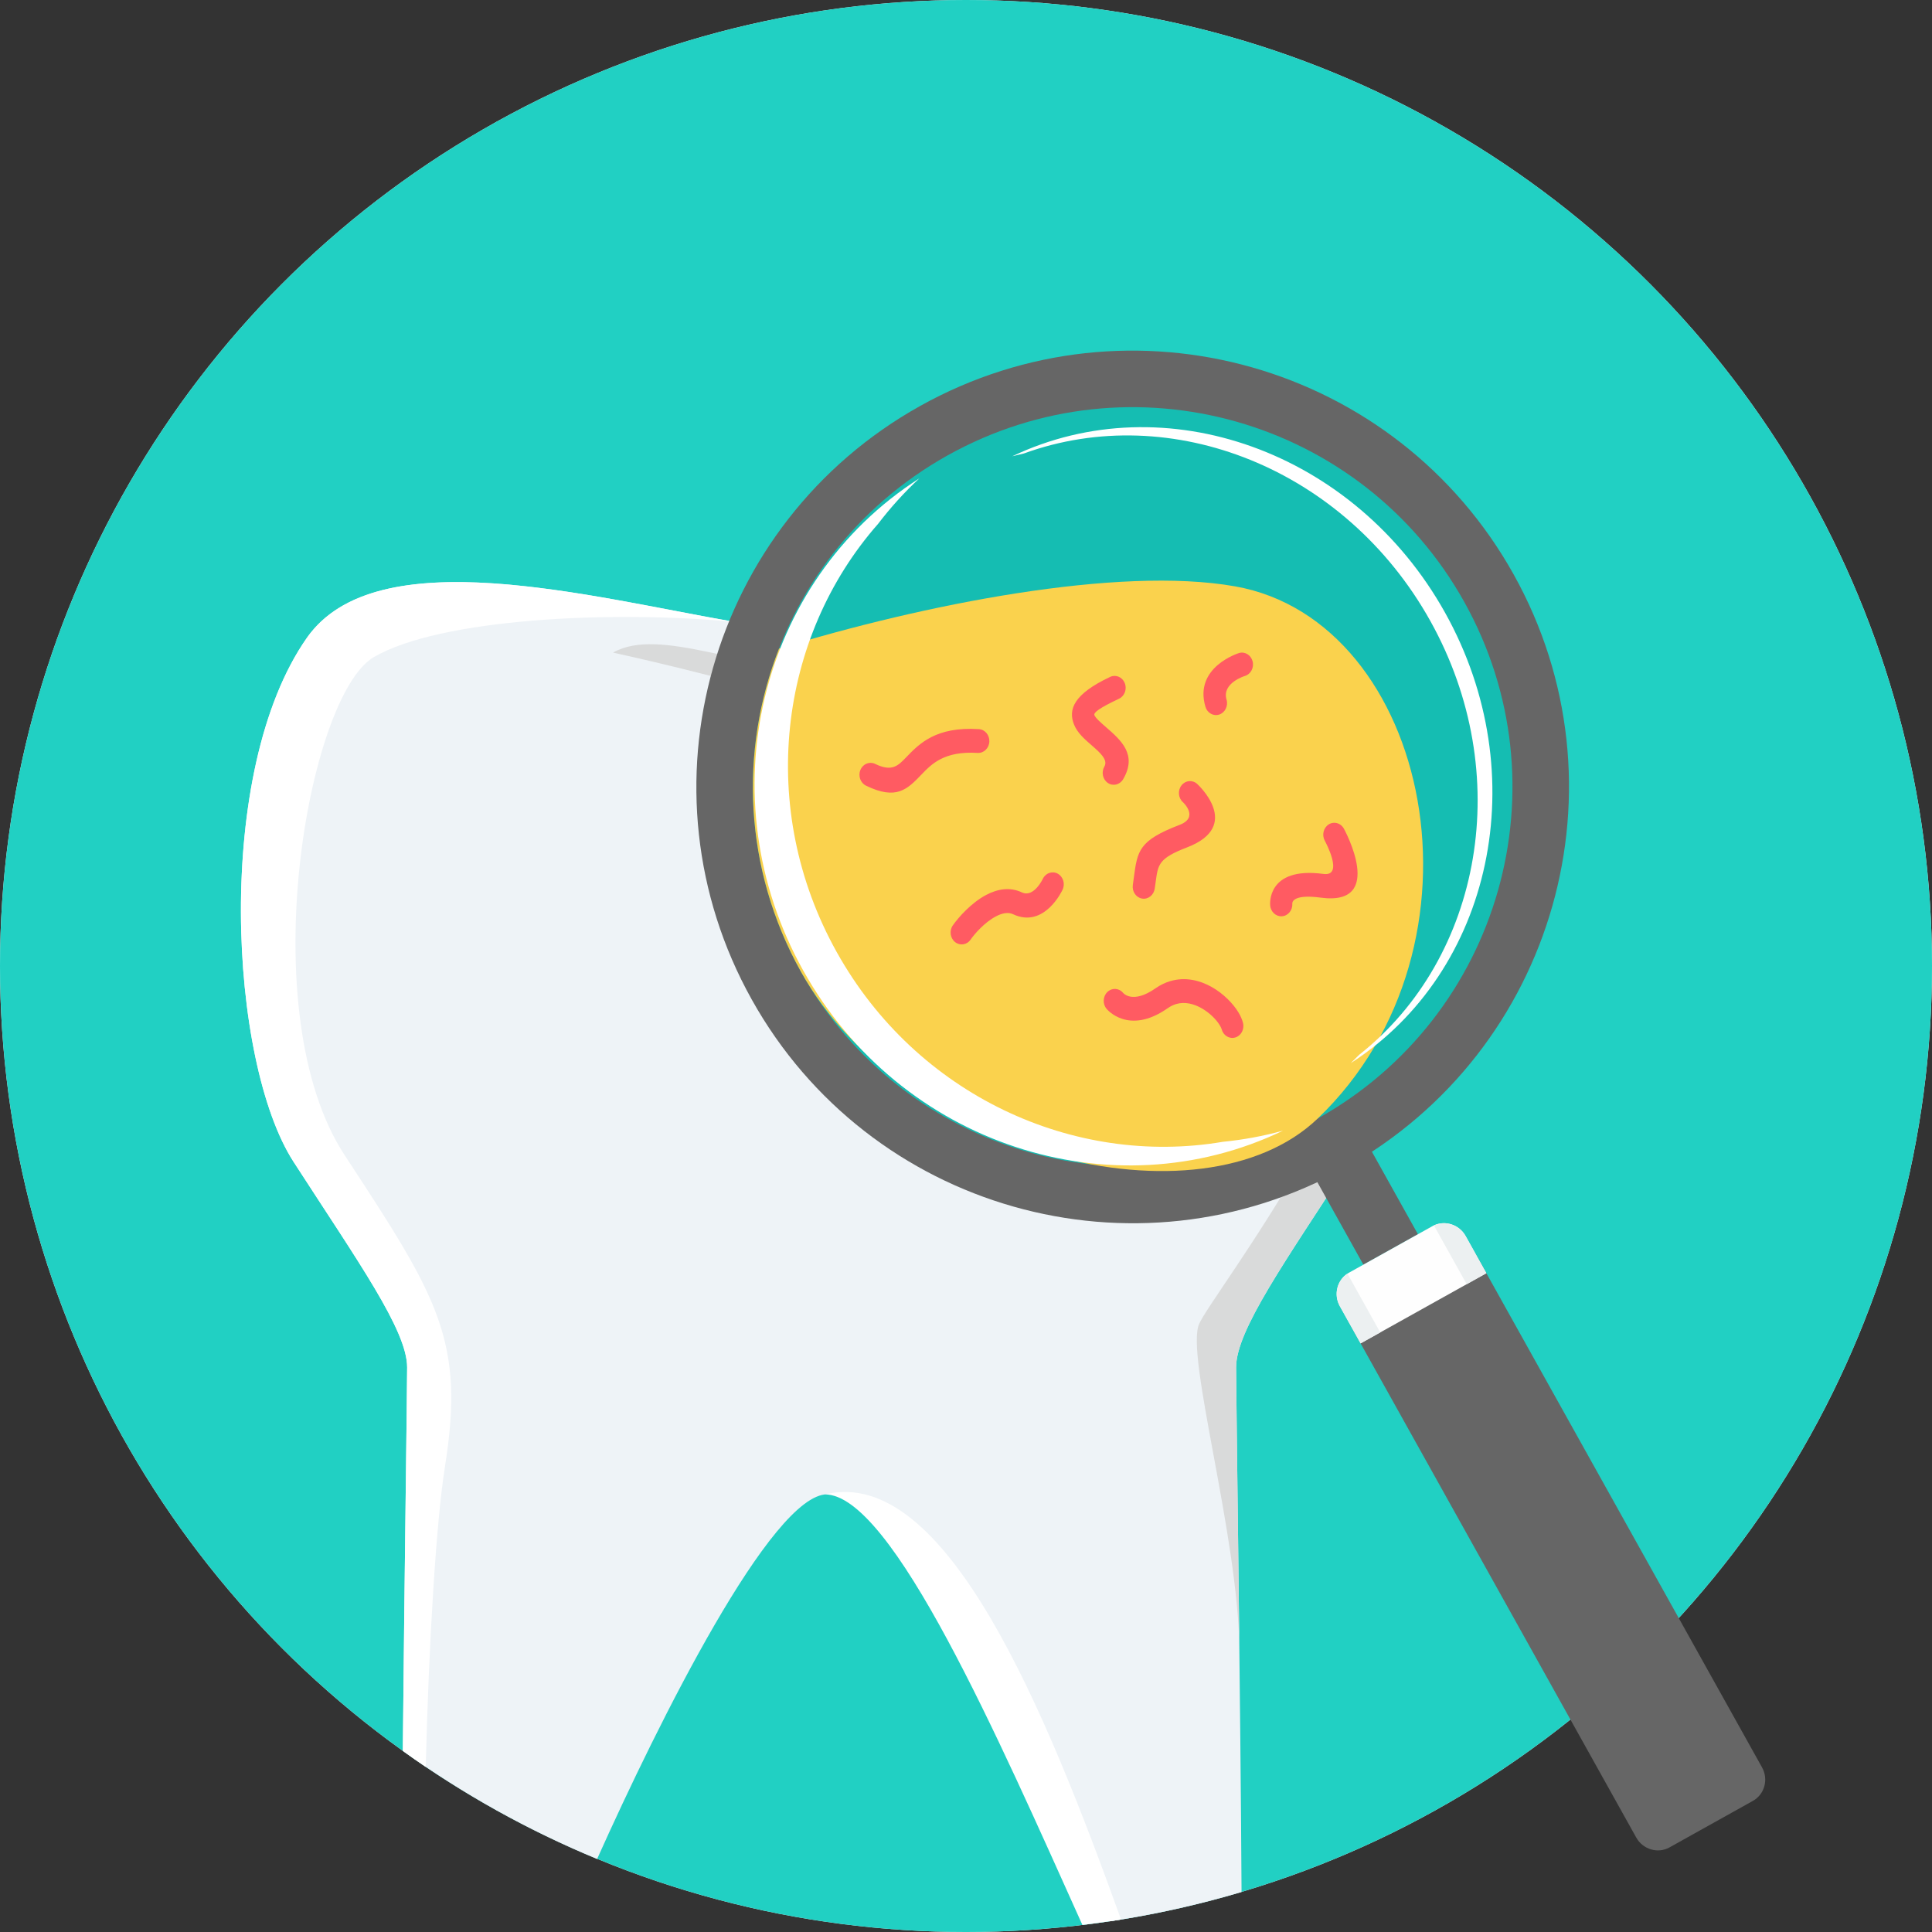
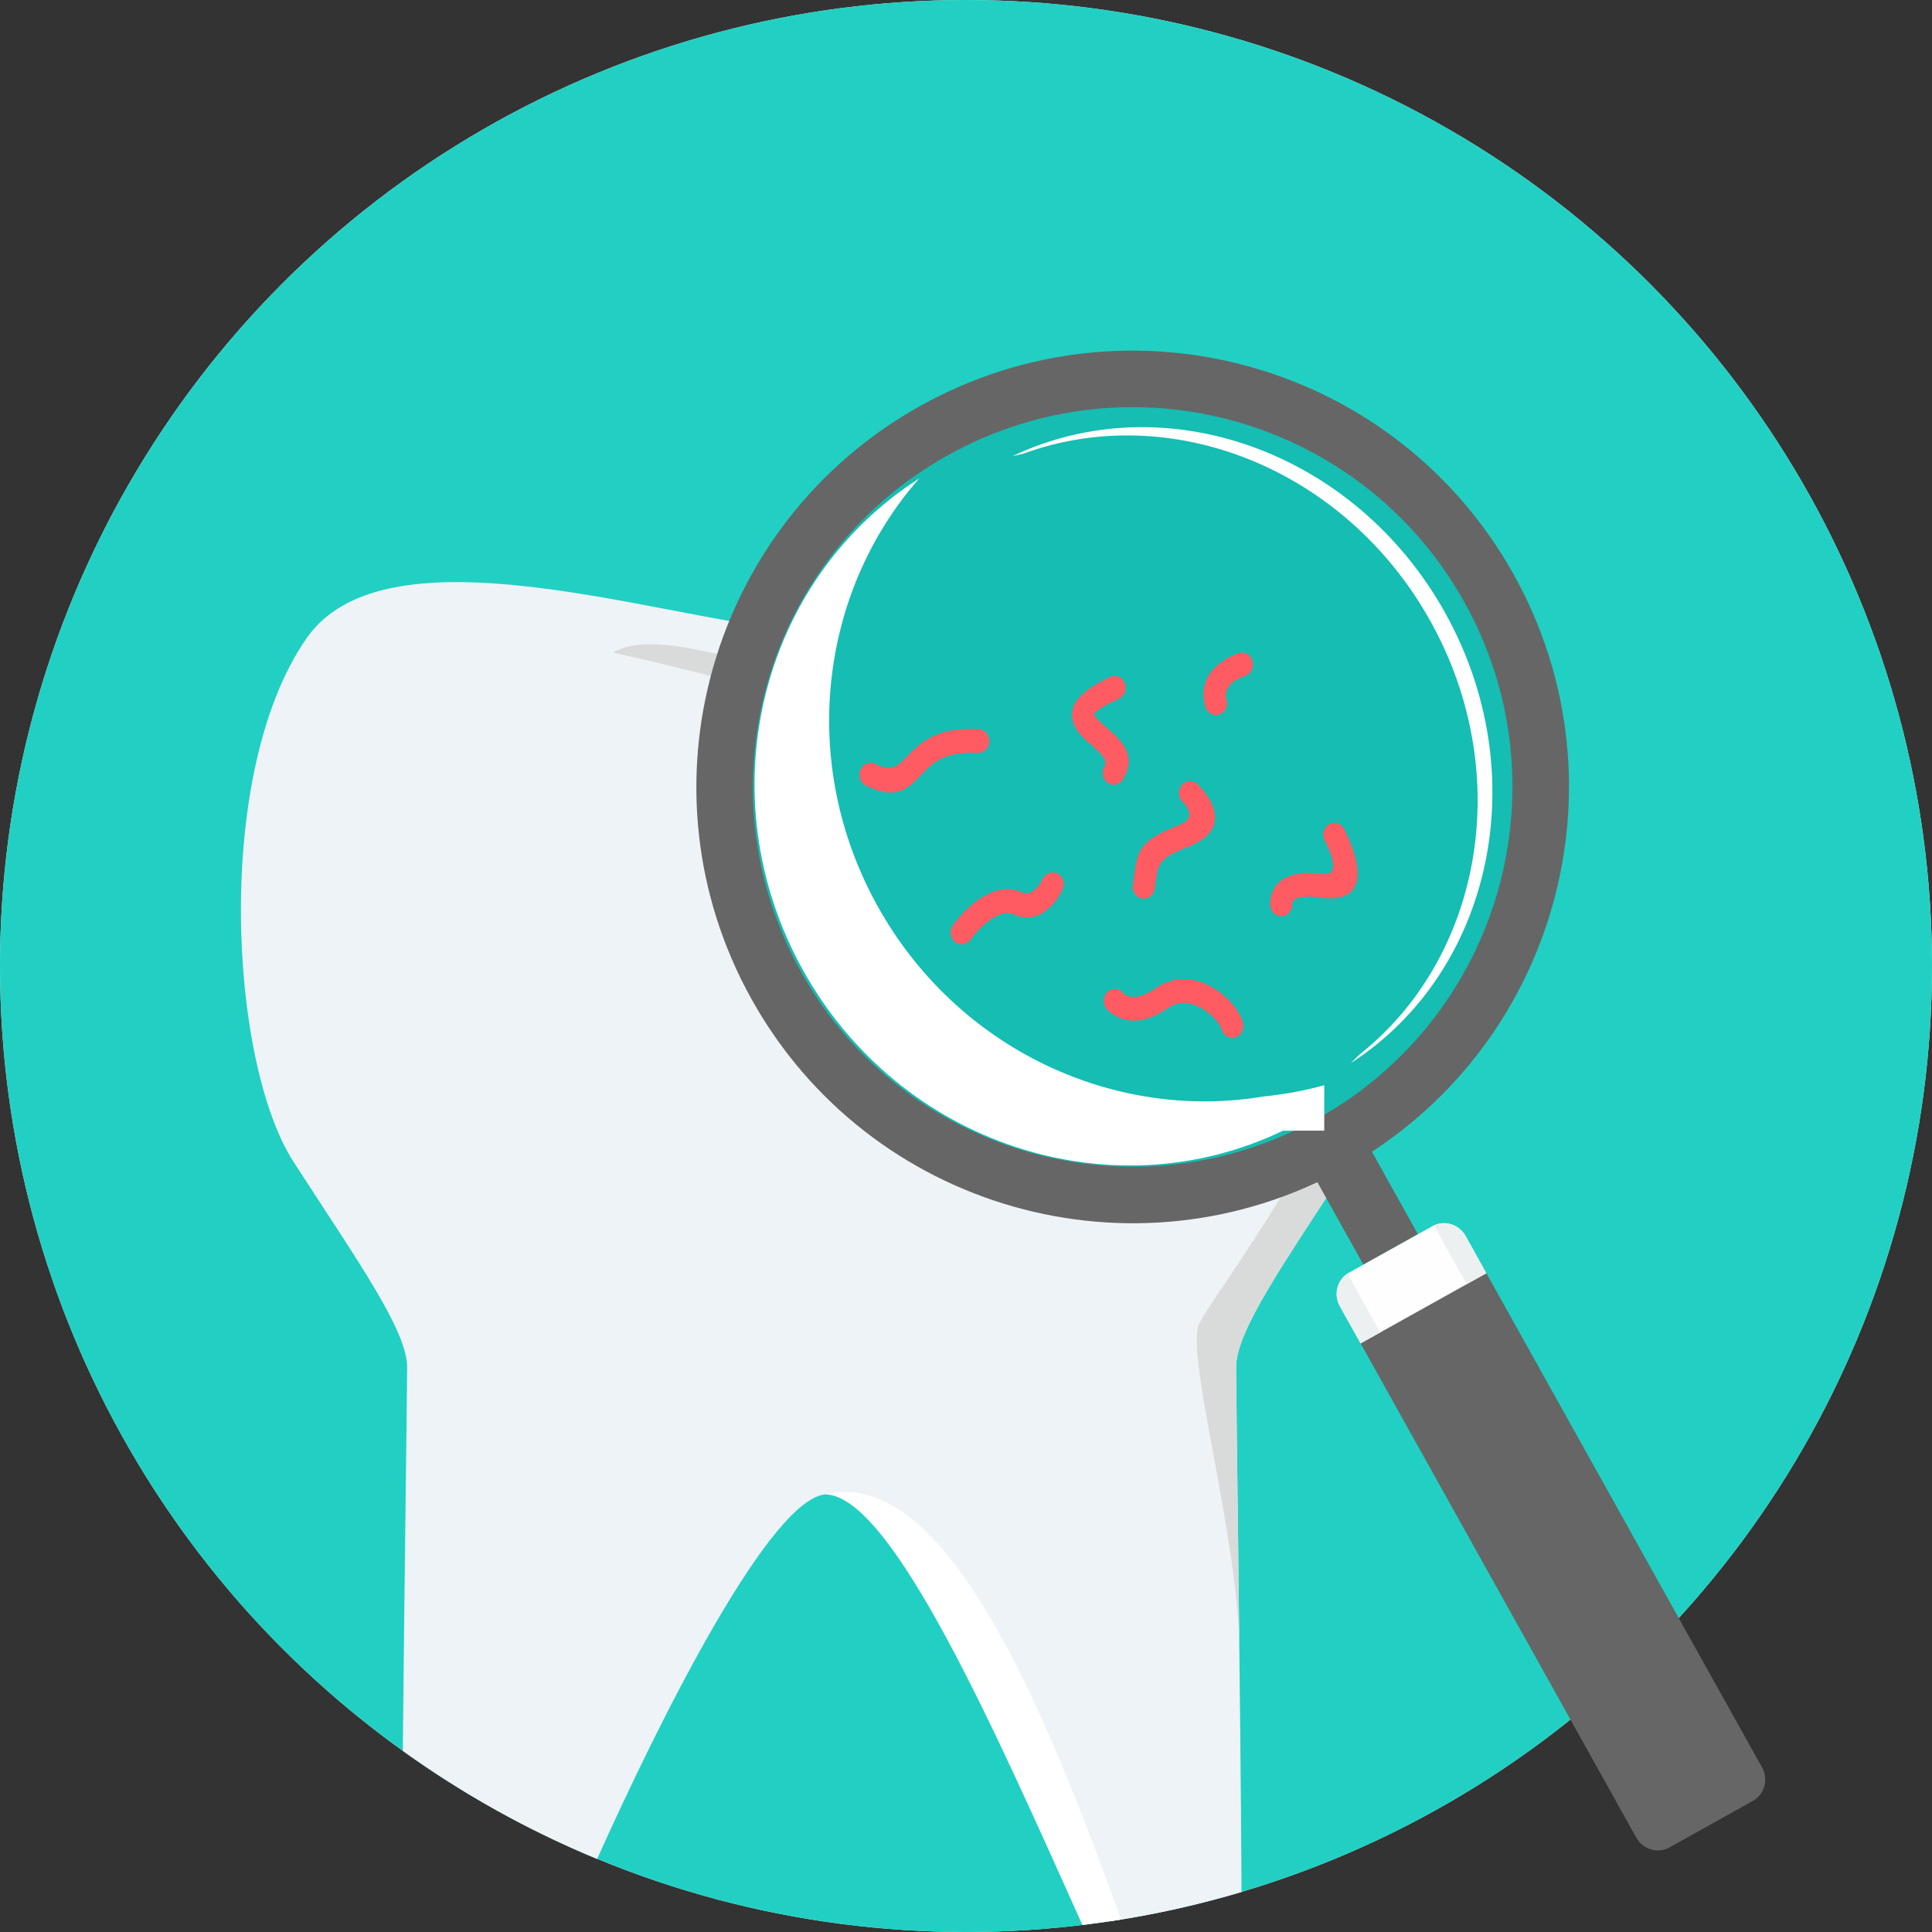
<svg xmlns="http://www.w3.org/2000/svg" height="800px" width="800px" version="1.1" id="Layer_1" viewBox="0 0 511.997 511.997" xml:space="preserve">
  <rect x="0" y="0" width="511.997" height="511.997" fill="#333333" stroke="none" />
  <circle style="fill:#ECF0F1;" cx="255.999" cy="255.999" r="255.999" />
  <circle style="fill:#21D0C3;" cx="255.999" cy="255.999" r="255.999" />
  <path style="fill:#EEF3F7;" d="M217.738,167.366c-32.756,0.291-113.694-30.71-136.402,1.653  c-24.79,35.332-20.659,112.375-3.544,138.872c17.117,26.497,30.104,44.656,30.104,54.469c0,5.338-0.698,55.249-1.146,101.636  c15.896,11.426,33.157,21.071,51.489,28.654C174.6,456.177,204.507,396,219.245,396c22.857,0,53.638,63.755,74.782,113.182  c11.959-1.781,23.641-4.398,34.996-7.772c-0.293-52.019-1.445-132.202-1.445-139.051c0-9.816,12.984-27.971,30.104-54.469  c17.117-26.497,21.246-103.543-3.544-138.872c-22.708-32.363-92.432,2.072-136.404-1.653L217.738,167.366L217.738,167.366z" />
  <g>
-     <path style="fill:#FFFFFF;" d="M194.779,164.824c-32.822-3.174-78.271-0.865-95.718,9.317   c-17.446,10.185-32.488,94.249-7.699,132.036c24.792,37.784,31.873,49.071,26.561,82.44c-2.313,14.535-4.289,46.572-5.099,79.629   c-2.049-1.385-4.066-2.806-6.072-4.25c0.448-46.388,1.146-96.298,1.146-101.636c0-9.818-12.984-27.972-30.104-54.472   c-17.117-26.497-21.246-103.543,3.544-138.872c18.427-26.259,75.191-10.802,113.442-4.192L194.779,164.824L194.779,164.824z" />
    <path style="fill:#FFFFFF;" d="M297.089,508.699c-20.027-55.597-46.445-120.519-78.459-112.666   c17.794,0,45.918,64.558,68.219,114.105c3.436-0.414,6.849-0.894,10.24-1.442V508.699z" />
  </g>
  <g>
    <path style="fill:#D9DADA;" d="M328.448,437.203c-0.412-37.131-0.868-70.527-0.868-74.842c0-9.816,12.984-27.971,30.104-54.469   c9.438-14.61,14.925-44.589,13.797-74.467c-1.933,48.885-50.007,109.114-53.698,117.421c-3.693,8.307,10.353,55.873,10.668,86.326   v0.029L328.448,437.203z" />
    <path style="fill:#D9DADA;" d="M219.923,177.43c-21.694,0.714-45.006-11.596-57.47-4.485c0,0,30.236,6.555,47.778,12.54   c31.308,10.686,62.286-19.355,82.627-15.043C275.459,161.48,240.894,176.741,219.923,177.43z" />
  </g>
  <g>
    <path style="fill:#666666;" d="M363.184,304.528l12.58,22.558l-14.458,8.063l-12.58-22.555c2.423-1.283,4.849-2.597,7.276-3.95   c2.426-1.353,4.816-2.726,7.182-4.113L363.184,304.528L363.184,304.528z" />
    <path style="fill:#666666;" d="M243.852,107.582c55.76-31.101,126.18-11.111,157.283,44.649   c31.101,55.76,11.111,126.177-44.649,157.278c-55.76,31.103-126.177,11.113-157.278-44.647   c-31.103-55.76-11.113-126.18,44.647-157.281h-0.003V107.582z" />
  </g>
  <path style="fill:#15BDB2;" d="M251.15,120.666c48.534-27.072,109.831-9.674,136.903,38.863  c27.072,48.533,9.674,109.831-38.863,136.903c-48.536,27.072-109.831,9.674-136.903-38.863  C185.215,209.035,202.614,147.738,251.15,120.666z" />
-   <path style="fill:#FAD24D;" d="M206.449,171.901c37.89-11.633,89.804-22.015,120.865-16.512  c51.731,9.165,69.911,95.055,21.876,141.042c-30.967,29.648-109.831,9.674-136.903-38.863  C197.056,230.263,195.901,198.918,206.449,171.901z" />
  <path style="fill:#666666;" d="M442.416,489.586l22.139-12.349c3.079-1.718,4.158-5.705,2.4-8.861l-75.569-135.478  c-1.76-3.156-5.734-4.326-8.8-2.615l-22.138,12.349c-3.064,1.708-4.147,5.718-2.395,8.861l75.569,135.478  C435.371,490.111,439.34,491.305,442.416,489.586z" />
  <path style="fill:#FEFEFE;" d="M393.899,337.415l-5.498-9.858c-1.758-3.153-5.721-4.331-8.798-2.615l-22.139,12.349  c-3.074,1.713-4.155,5.71-2.397,8.861l5.498,9.858l33.331-18.592L393.899,337.415z" />
  <path style="fill:#ECF0F1;" d="M393.899,337.415l-5.498-9.855c-1.684-3.019-5.387-4.226-8.402-2.817l8.69,15.578L393.899,337.415z   M357.085,337.526c-2.778,1.82-3.699,5.611-2.014,8.627l5.498,9.858l5.207-2.903l-8.69-15.578v-0.003H357.085z" />
  <g>
-     <path style="fill:#FFFFFF;" d="M340.03,299.628c-45.528,21.878-101.444,3.686-127.148-42.39   c-25.703-46.079-11.804-103.215,30.734-130.457c-4.003,3.725-7.641,7.756-10.909,12.037   c-26.44,30.073-32.142,75.529-10.973,113.485c21.173,37.953,62.842,56.984,102.324,50.288c5.358-0.53,10.702-1.508,15.972-2.959   V299.628z" />
+     <path style="fill:#FFFFFF;" d="M340.03,299.628c-45.528,21.878-101.444,3.686-127.148-42.39   c-25.703-46.079-11.804-103.215,30.734-130.457c-26.44,30.073-32.142,75.529-10.973,113.485c21.173,37.953,62.842,56.984,102.324,50.288c5.358-0.53,10.702-1.508,15.972-2.959   V299.628z" />
    <path style="fill:#FFFFFF;" d="M357.961,281.742c37.571-24.229,48.911-76.502,24.997-119.375s-74.351-60.688-114.706-41.449   c1.028-0.267,2.062-0.517,3.095-0.745c39.025-14.185,85.148,3.955,107.698,44.379c22.547,40.423,13.75,89.2-18.823,114.953   c-0.74,0.759-1.492,1.506-2.261,2.24V281.742z" />
  </g>
  <path style="fill:#FF5B62;" d="M294.202,179.382c1.487-0.698,3.219,0.034,3.866,1.632c0.648,1.598-0.034,3.46-1.519,4.155  c-5.416,2.55-6.778,3.72-6.518,4.356c0.317,0.781,1.637,1.928,3.006,3.121c4.06,3.533,8.42,7.326,4.606,13.857  c-0.863,1.474-2.678,1.917-4.052,0.989c-1.372-0.928-1.784-2.877-0.92-4.351c1.039-1.782-1.228-3.759-3.341-5.597  c-1.933-1.679-3.793-3.3-4.687-5.495c-1.658-4.06-0.058-8.139,9.558-12.666H294.202z M351.076,222.788  c-0.818-1.503-0.351-3.436,1.047-4.315c1.398-0.878,3.198-0.377,4.018,1.125c0.032,0.058,11.326,20.628-6.133,18.285  c-7.905-1.06-7.533,1.569-7.533,1.574c0.108,1.742-1.118,3.248-2.739,3.362c-1.621,0.116-3.024-1.202-3.132-2.943  c0-0.029-1.041-10.309,14.117-8.276C356.324,232.351,351.091,222.811,351.076,222.788z M257.204,249.022  c-0.973,1.393-2.812,1.676-4.11,0.63c-1.295-1.044-1.561-3.022-0.588-4.414c1.479-2.122,4.918-6.017,8.866-8.087  c2.956-1.55,6.232-2.164,9.433-0.661c3.179,1.495,5.558-3.604,5.566-3.617c0.756-1.542,2.536-2.135,3.971-1.324  c1.435,0.813,1.988,2.726,1.233,4.265c-0.013,0.029-4.766,10.385-13.115,6.46c-1.343-0.63-2.951-0.252-4.506,0.561  c-2.982,1.563-5.613,4.551-6.749,6.183L257.204,249.022L257.204,249.022z M329.407,271.08c0.425,1.679-0.498,3.412-2.062,3.868  c-1.564,0.456-3.177-0.535-3.601-2.214c-0.063-0.244-0.231-0.596-0.488-1.02c-0.926-1.527-2.663-3.298-4.824-4.527  c-2.043-1.16-4.422-1.784-6.72-1.112c-0.748,0.221-1.513,0.582-2.28,1.12c-10.419,7.297-16.157,0.181-16.173,0.163  c-1.094-1.29-1.005-3.29,0.197-4.464c1.202-1.175,3.064-1.081,4.158,0.21c0.005,0.005,2.463,3.111,8.622-1.202  c1.283-0.897,2.605-1.521,3.937-1.909c3.947-1.157,7.801-0.213,11.003,1.605c3.082,1.75,5.616,4.377,7.011,6.678  c0.577,0.952,0.997,1.909,1.223,2.798L329.407,271.08z M328.353,173.058c1.563-0.456,3.177,0.535,3.601,2.214  c0.425,1.679-0.498,3.412-2.062,3.868c-0.016,0.003-6.151,1.87-4.848,6.256c0.488,1.658-0.367,3.431-1.909,3.958  c-1.545,0.525-3.195-0.393-3.683-2.051c-3.137-10.557,8.866-14.235,8.9-14.243v-0.002H328.353z M229.499,208.201  c-1.479-0.716-2.141-2.589-1.474-4.179c0.667-1.59,2.41-2.3,3.89-1.584c4.456,2.177,6.08,0.488,8.2-1.716  c3.509-3.649,7.893-8.207,19.297-7.496c1.621,0.095,2.861,1.584,2.773,3.325c-0.089,1.742-1.477,3.074-3.098,2.98  c-8.85-0.551-12.197,2.93-14.878,5.718c-3.759,3.911-6.634,6.895-14.712,2.953L229.499,208.201z M313.462,212.566  c-1.238-1.125-1.393-3.121-0.346-4.451c1.049-1.329,2.903-1.495,4.144-0.37c0.034,0.032,12.242,11.098-2.668,16.816  c-7.486,2.869-7.704,4.509-8.302,8.981c-0.047,0.364-0.097,0.722-0.278,1.954c-0.247,1.721-1.747,2.901-3.349,2.634  c-1.603-0.264-2.699-1.878-2.452-3.599l0.255-1.883c0.965-7.248,1.319-9.9,12.147-14.051c5.273-2.022,0.86-6.025,0.85-6.035  L313.462,212.566L313.462,212.566z" />
</svg>